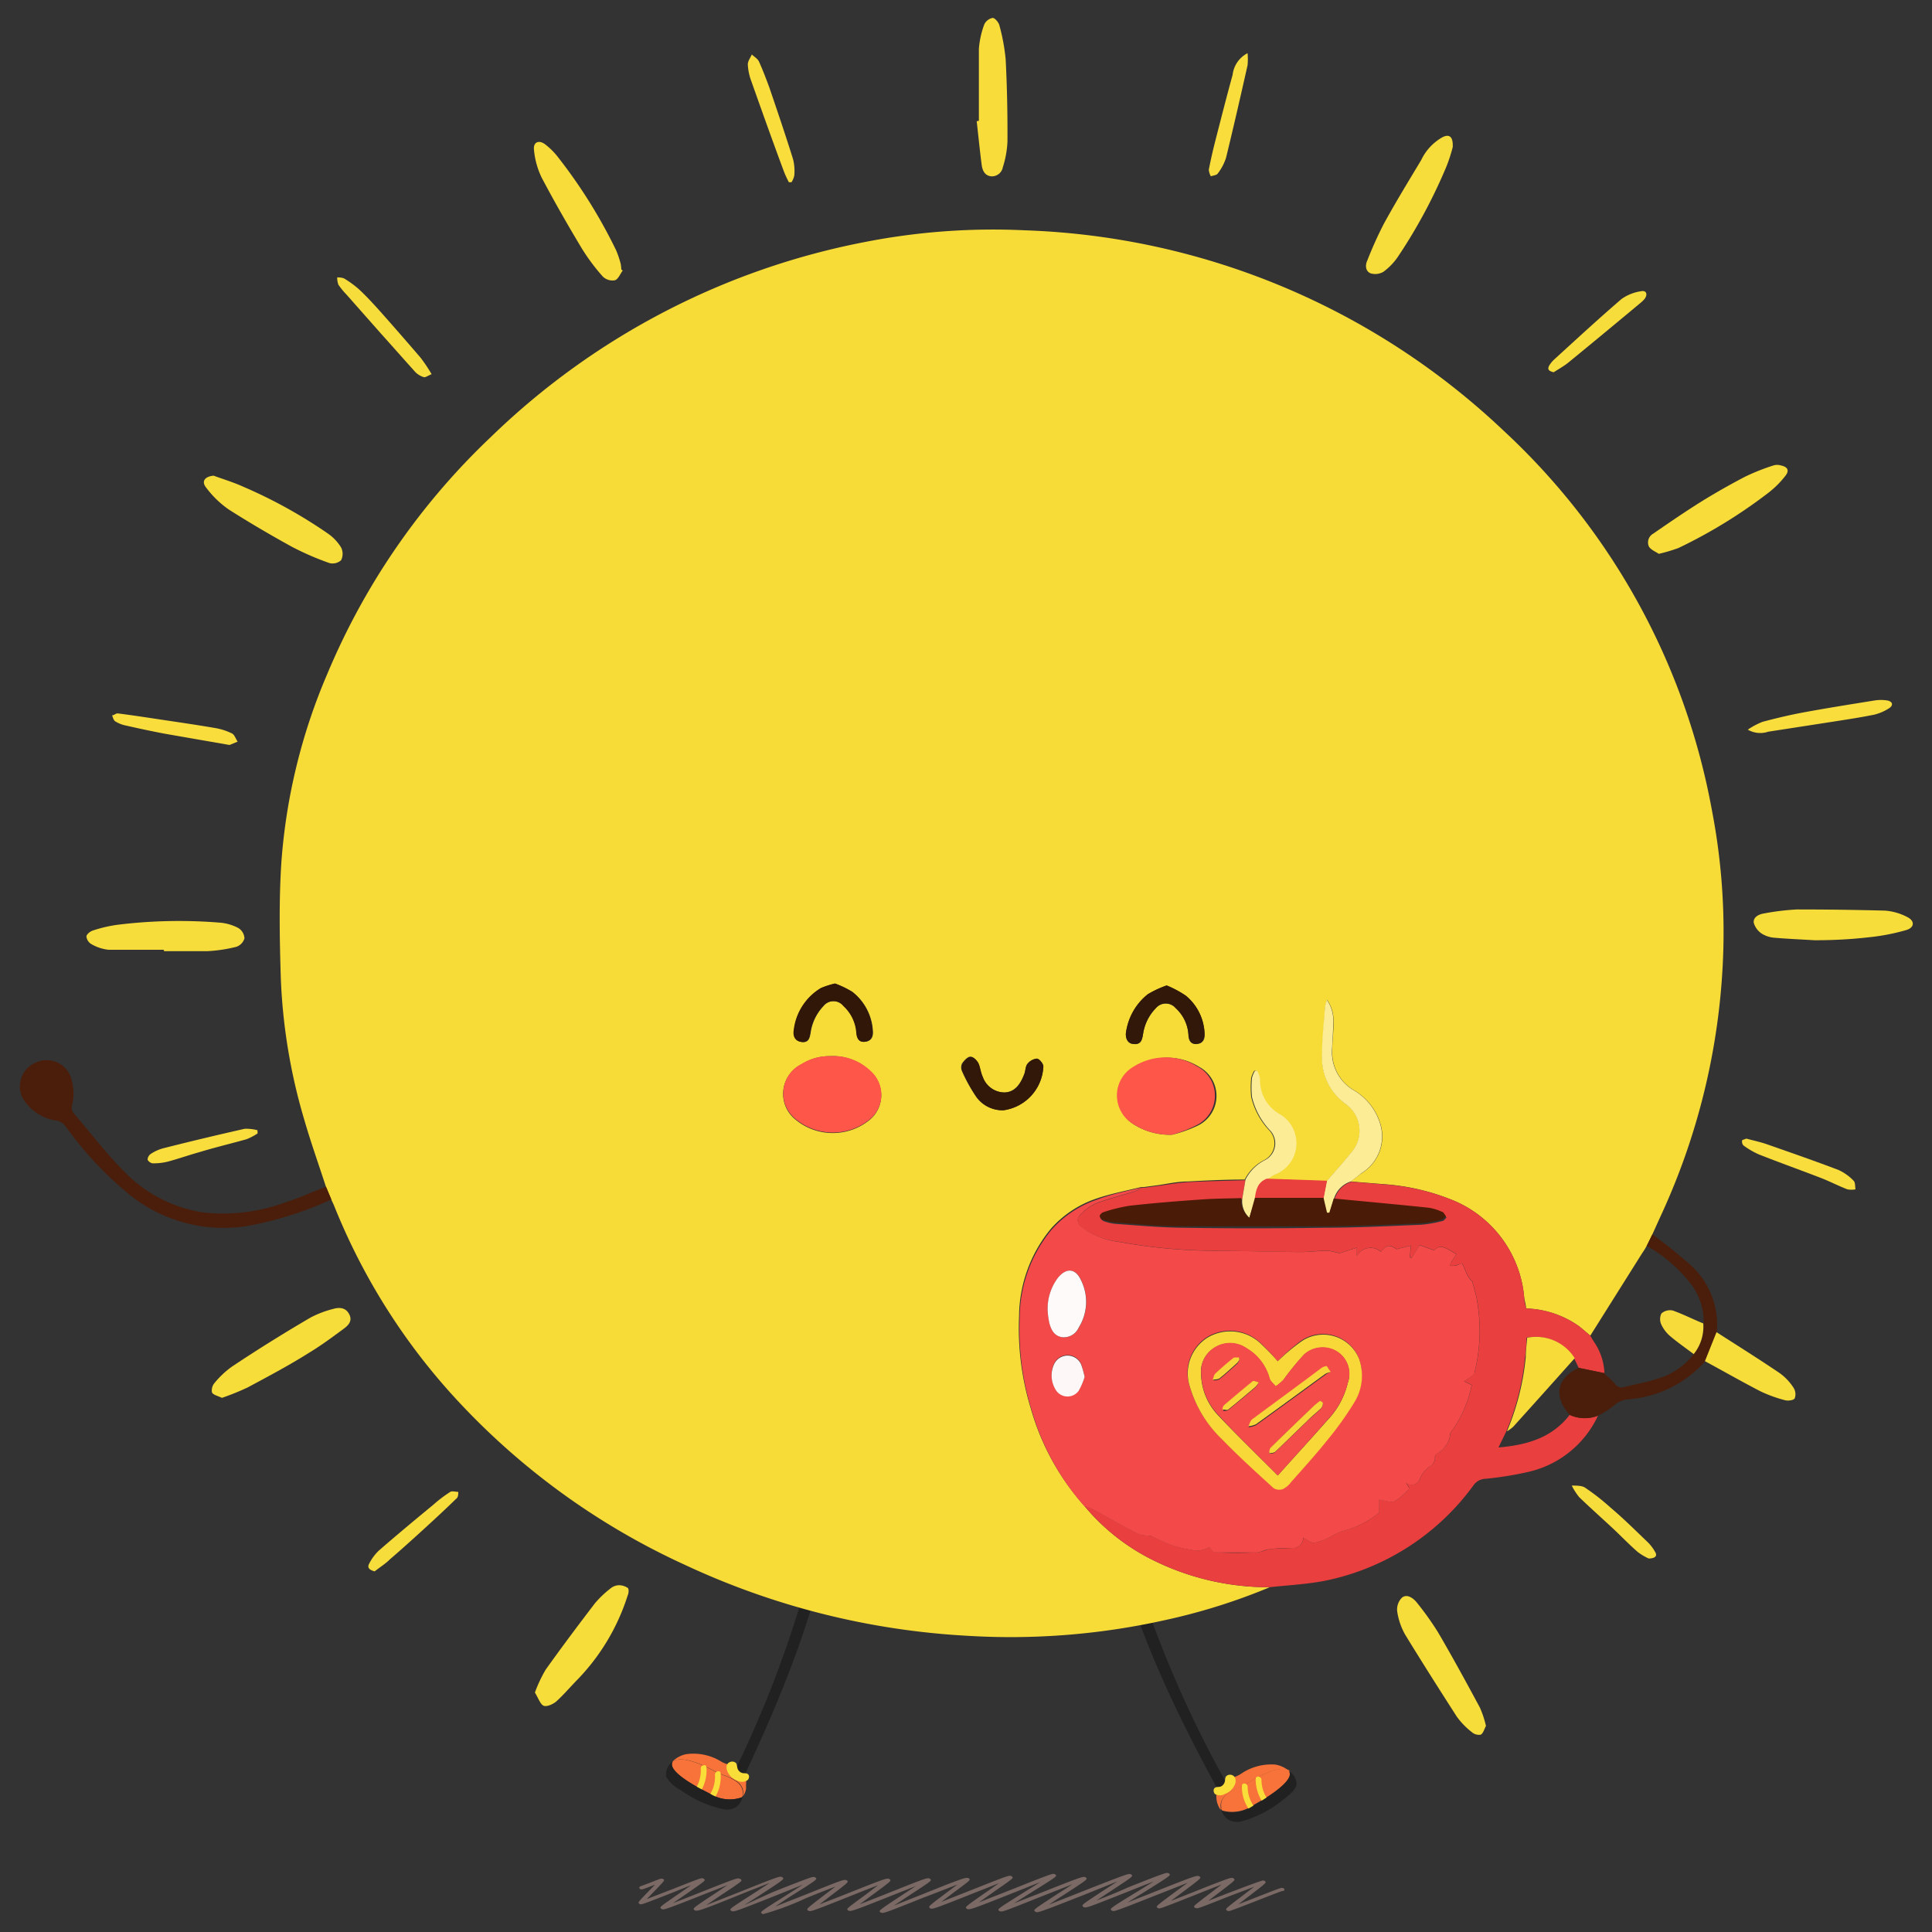
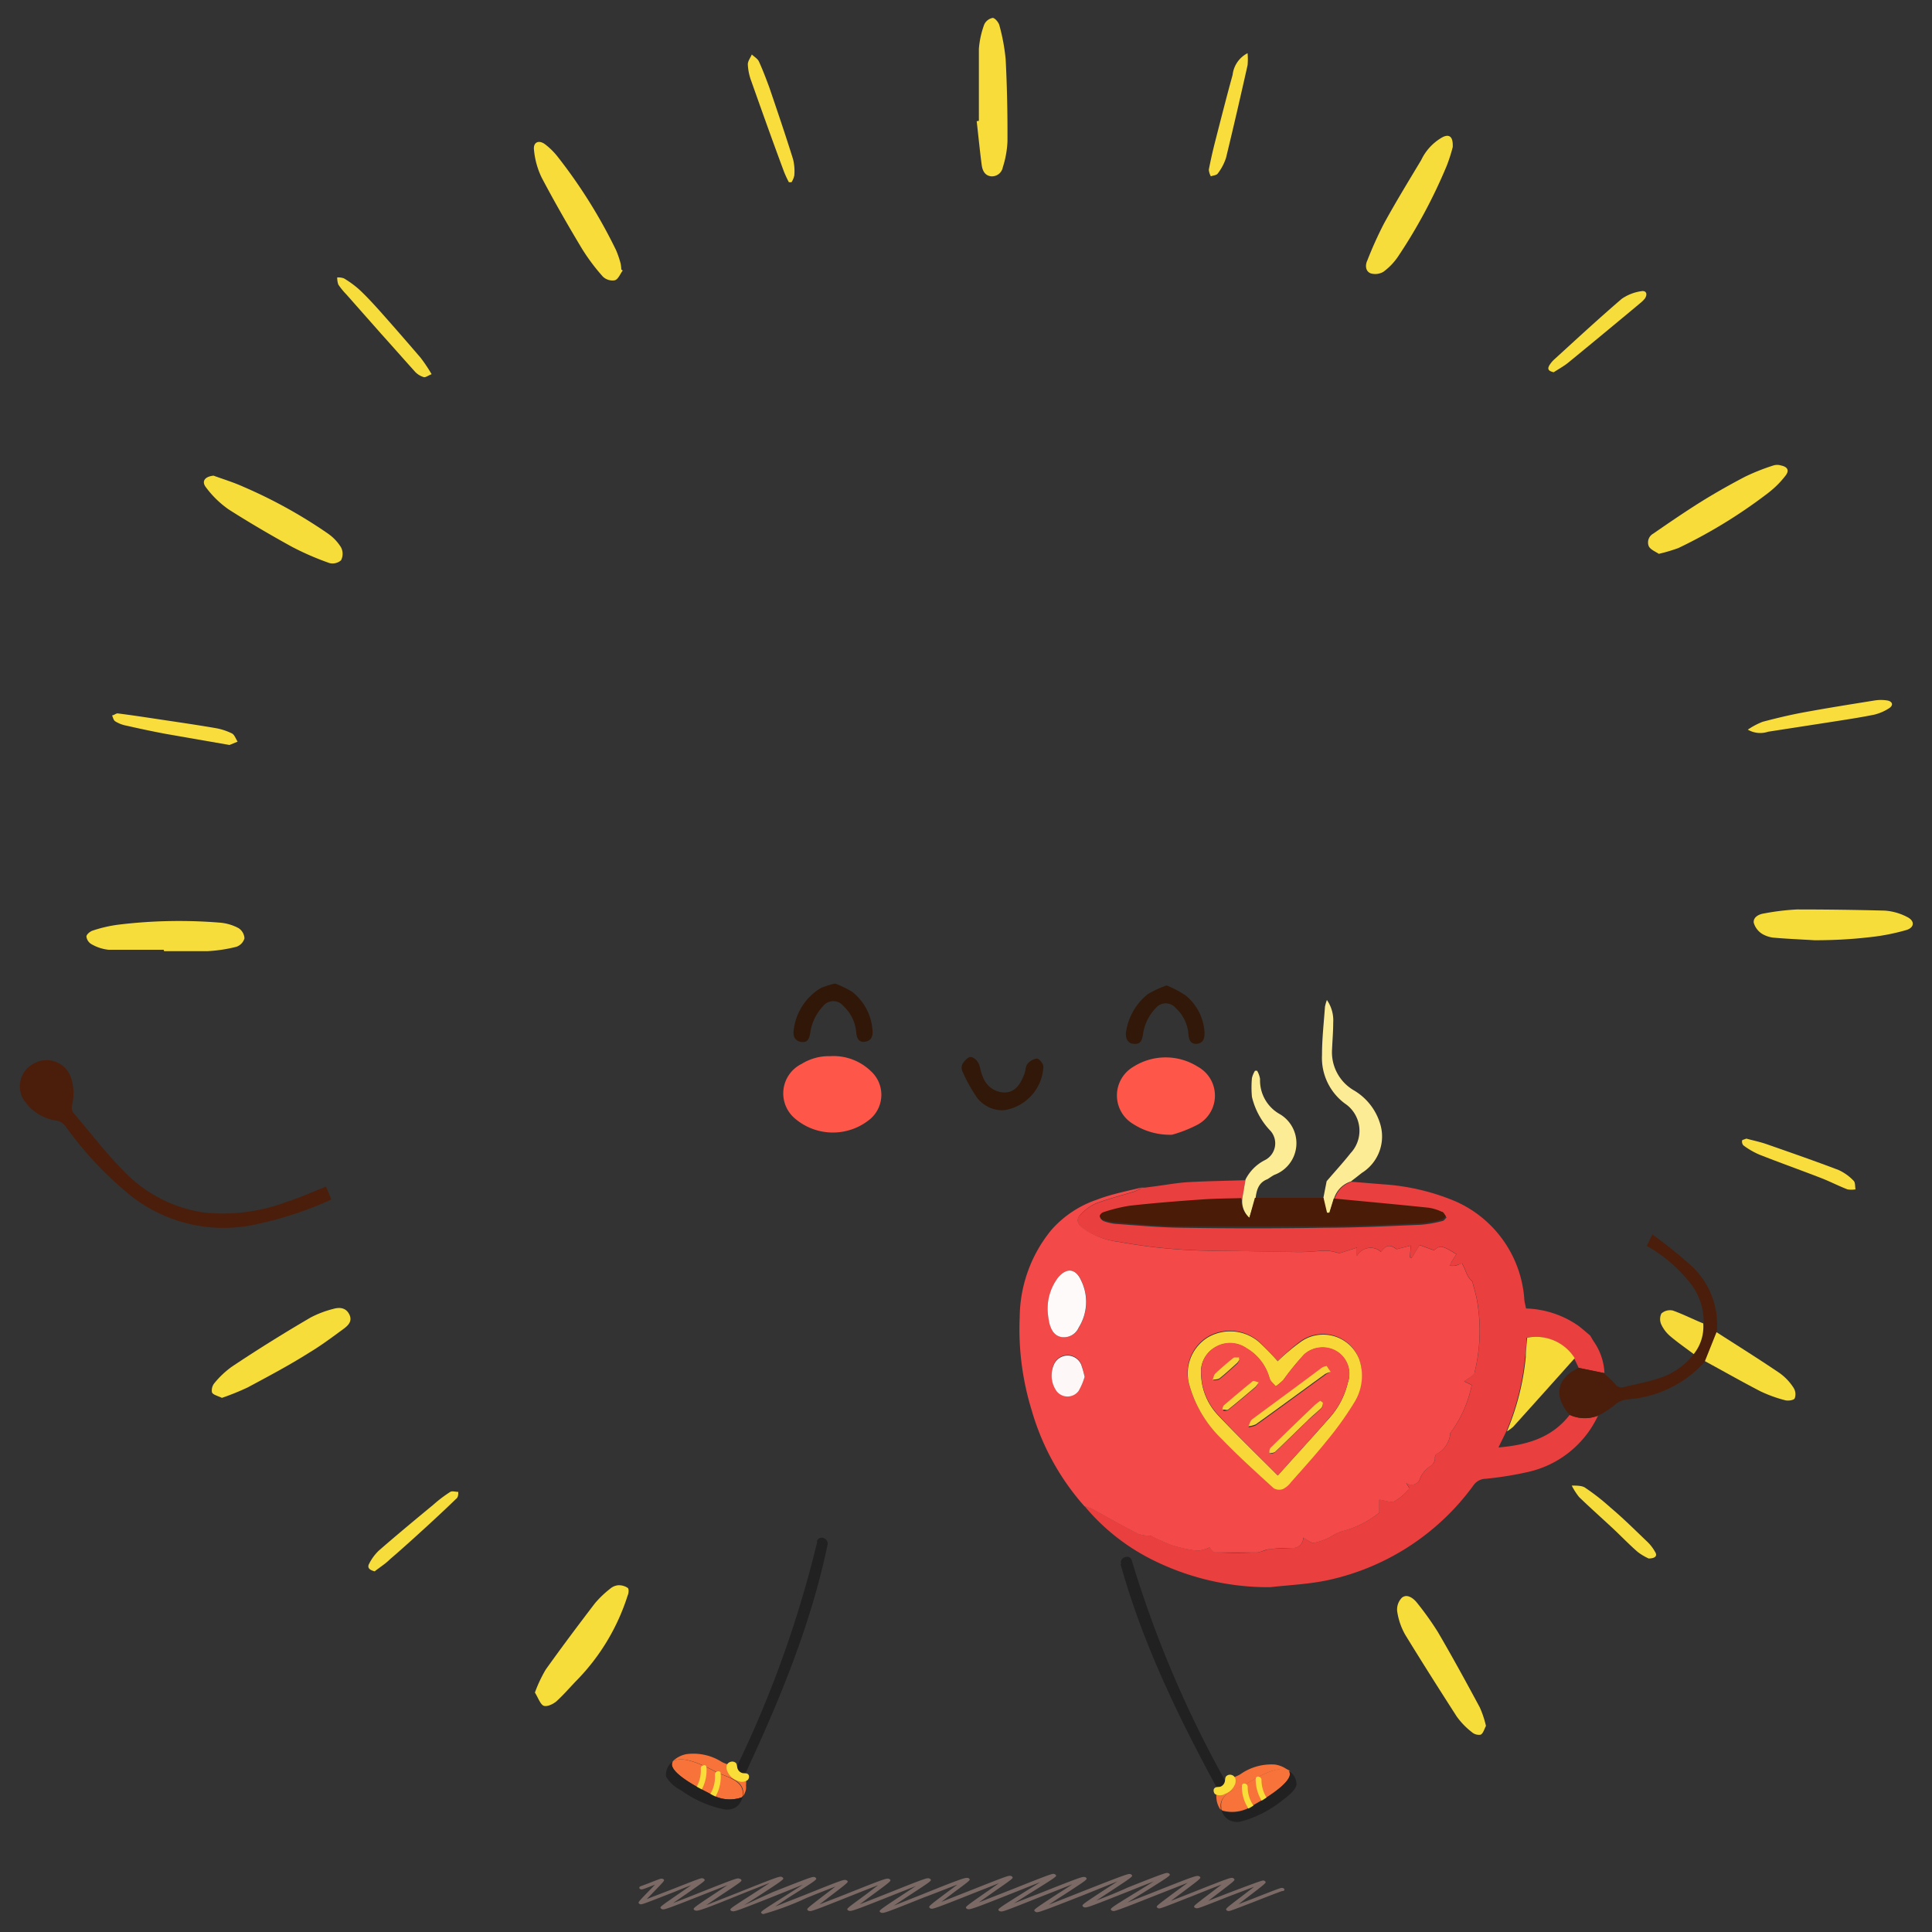
<svg xmlns="http://www.w3.org/2000/svg" id="レイヤー_1" data-name="レイヤー 1" viewBox="0 0 150 150">
  <rect x="0" y="0" width="150" height="150" fill="#333333" stroke="none" />
  <defs>
    <style>.cls-1{fill:#212121;}.cls-2{fill:#f77339;}.cls-3{fill:#f9dd38;}.cls-4{fill:#f7dc38;}.cls-5{fill:#e93f3e;}.cls-6{fill:#4a1e0b;}.cls-7{fill:#4a1e0a;}.cls-8{fill:#f7dd3b;}.cls-9{fill:#f7dd3a;}.cls-10{fill:#f7dc3a;}.cls-11{fill:#f8dd3d;}.cls-12{fill:#f7dd3c;}.cls-13{fill:#f34949;}.cls-14{fill:#fe5648;}.cls-15{fill:#fdec96;}.cls-16{fill:#fcec96;}.cls-17{fill:#311808;}.cls-18{fill:#311708;}.cls-19{fill:#e9403e;}.cls-20{fill:#4a1b06;}.cls-21{fill:#f7db39;}.cls-22{fill:#f6db3b;}.cls-23{fill:#f7d838;}.cls-24{fill:#fefaf9;}.cls-25{fill:#fdf8f7;}.cls-26{fill:#f34c49;}.cls-27{fill:#f8d539;}.cls-28{opacity:0.35;}.cls-29{fill:#ffcdbf;}</style>
  </defs>
  <path class="cls-1" d="M87,121.44c1.82,6.56,4.89,12.68,8.16,18.62.27.49,1,0,.71-.49a86.43,86.43,0,0,1-8-18.42c-.15-.53-1-.24-.82.29Z" />
  <path class="cls-1" d="M63.45,119.7a86.64,86.64,0,0,1-6.94,18.86c-.24.5.5.95.74.45,2.91-6.13,5.61-12.41,7-19.07.12-.55-.72-.79-.83-.24Z" />
  <path class="cls-2" d="M55.57,137.55a1.92,1.92,0,0,0,.25.12c.76.32,2,.62,1.87,1.63l0,.15a.18.18,0,0,0,.05-.07,1.36,1.36,0,0,0,.18-.47,1.57,1.57,0,0,0,0-.3,3,3,0,0,0,0-.6.66.66,0,0,0-.22-.12l-.18-.06c-.27-.09-.32-.34-.4-.49a.19.19,0,0,0-.09-.12c-.29-.18-.7-.26-1-.43a4.1,4.1,0,0,0-2.73-.6,2.07,2.07,0,0,0-1,.49l-.06.07C53.05,136.25,54.74,137.11,55.57,137.55Z" />
  <path class="cls-2" d="M54.89,139.14l.29.15a2.85,2.85,0,0,0,2.4.26.39.39,0,0,0,.08-.1l0-.15c.09-1-1.11-1.31-1.87-1.63a1.92,1.92,0,0,1-.25-.12c-.83-.44-2.52-1.3-3.31-.8C51.75,137.4,53.64,138.51,54.89,139.14Z" />
  <path class="cls-3" d="M56.45,137.47c-.09-.28-.06-.58.27-.68a.43.43,0,0,1,.42.09c.09.12.08.31.13.45a.56.56,0,0,0,.31.31c.15.06.32,0,.47.09s.13.34,0,.47a.75.75,0,0,1-.78.06A1.32,1.32,0,0,1,56.45,137.47Z" />
  <path class="cls-3" d="M55.51,137.8a2.62,2.62,0,0,1-.41,1.56c-.14.25.25.49.39.23a3.11,3.11,0,0,0,.46-1.9c0-.29-.48-.18-.44.11Z" />
  <path class="cls-3" d="M54.41,137.32a2.69,2.69,0,0,1-.41,1.56c-.14.26.24.49.38.24a3.19,3.19,0,0,0,.47-1.9c0-.29-.48-.18-.44.1Z" />
  <path class="cls-1" d="M57.66,139.45a.39.39,0,0,1-.08.1,2.85,2.85,0,0,1-2.4-.26l-.29-.15c-1.25-.63-3.14-1.74-2.63-2.39a1.22,1.22,0,0,0-.55,1.08l0,.1A2.79,2.79,0,0,0,52.88,139a8.73,8.73,0,0,0,3.26,1.46,1.34,1.34,0,0,0,1-.15A1.32,1.32,0,0,0,57.66,139.45Z" />
  <path class="cls-2" d="M96.79,138.49a1.36,1.36,0,0,1-.24.13c-.74.37-1.92.74-1.77,1.74a.83.83,0,0,0,0,.15l-.06-.06a2,2,0,0,1-.21-.46,1.59,1.59,0,0,1-.06-.3,2.49,2.49,0,0,1,0-.6.91.91,0,0,1,.22-.13l.17-.07c.27-.11.31-.36.37-.52a.21.21,0,0,1,.08-.12c.29-.2.69-.31,1-.49A4.17,4.17,0,0,1,99,137a2.18,2.18,0,0,1,1,.43l.07.07C99.22,137,97.6,138,96.79,138.49Z" />
  <path class="cls-2" d="M97.56,140l-.27.16a2.86,2.86,0,0,1-2.39.41.39.39,0,0,1-.08-.1.83.83,0,0,1,0-.15c-.15-1,1-1.37,1.77-1.74a1.36,1.36,0,0,0,.24-.13c.81-.49,2.43-1.45,3.26-1C100.59,138.11,98.78,139.33,97.56,140Z" />
  <path class="cls-3" d="M95.91,138.46c.07-.29,0-.58-.31-.66a.42.42,0,0,0-.41.12c-.09.12-.06.31-.11.45a.55.55,0,0,1-.29.33c-.15.07-.32,0-.47.11s-.1.35,0,.47a.75.75,0,0,0,.78,0A1.31,1.31,0,0,0,95.91,138.46Z" />
  <path class="cls-3" d="M96.42,138.65a3.07,3.07,0,0,0,.58,1.87c.15.25.52,0,.37-.26a2.55,2.55,0,0,1-.5-1.53c0-.28-.43-.37-.45-.08Z" />
  <path class="cls-3" d="M97.49,138.11a3.21,3.21,0,0,0,.58,1.87c.15.25.52,0,.37-.26a2.62,2.62,0,0,1-.5-1.53c0-.28-.43-.37-.45-.08Z" />
  <path class="cls-1" d="M94.82,140.51a.39.39,0,0,0,.08.1,2.86,2.86,0,0,0,2.39-.41l.27-.16c1.22-.71,3-1.93,2.49-2.55a1.21,1.21,0,0,1,.61,1,.38.38,0,0,1,0,.1c-.14.48-.69.87-1.06,1.16a8.83,8.83,0,0,1-3.17,1.65,1.36,1.36,0,0,1-1-.09A1.3,1.3,0,0,1,94.82,140.51Z" />
-   <path class="cls-4" d="M98.59,123.23a47.07,47.07,0,0,1-8.16,2.56A55.08,55.08,0,0,1,75.07,127a59.34,59.34,0,0,1-21.84-5.48A55.59,55.59,0,0,1,35.67,108.9a49,49,0,0,1-9.73-15.29c-.06-.15-.14-.3-.21-.46l-.42-1c-.57-1.75-1.19-3.49-1.7-5.26a44.54,44.54,0,0,1-1.81-11c-.09-3-.15-6,.05-9a45.38,45.38,0,0,1,3.6-14.66A54.05,54.05,0,0,1,38.13,33.91,57.25,57.25,0,0,1,67.2,18.78a51.72,51.72,0,0,1,12.35-.9,56.81,56.81,0,0,1,37.18,15.55A53.17,53.17,0,0,1,132.9,62.84a49.84,49.84,0,0,1,.9,10.83,52.65,52.65,0,0,1-4.74,20.47c-.26.56-.51,1.13-.77,1.69-.15.3-.29.6-.44.89s-.25.42-.38.62l-4,6.36c-.3-.25-.59-.51-.9-.75a7.49,7.49,0,0,0-4.09-1.36c0-.28-.1-.56-.14-.83A9,9,0,0,0,113,93.27a17.34,17.34,0,0,0-5.67-1.34l-2.46-.2c.3-.23.59-.46.89-.67a3.33,3.33,0,0,0,1.42-3.79,4.53,4.53,0,0,0-2.07-2.63,3.42,3.42,0,0,1-1.67-3.17c0-.7.11-1.39.09-2.08a2.75,2.75,0,0,0-.49-1.75,3.24,3.24,0,0,0-.15.53c-.09,1.25-.19,2.5-.23,3.75a4.41,4.41,0,0,0,1.78,3.76,2.54,2.54,0,0,1,.44,3.85c-.59.75-1.24,1.45-1.86,2.18l-4.67-.16c.17-.11.34-.23.52-.33a2.62,2.62,0,0,0,.45-4.71,3,3,0,0,1-1.55-2.74,1.83,1.83,0,0,0-.23-.64h-.16a2,2,0,0,0-.24.57,7.9,7.9,0,0,0,0,1.46,5.71,5.71,0,0,0,1.44,2.64,1.46,1.46,0,0,1-.47,2.29,3.41,3.41,0,0,0-1.47,1.49c-1.48,0-3,.07-4.42.15-.84,0-1.66.2-2.49.31l-.91.12-.22,0c-1.16.29-2.35.51-3.48.9a8.21,8.21,0,0,0-3.53,2.34,10.8,10.8,0,0,0-2.47,6.8,21.27,21.27,0,0,0,.92,7.18,19.19,19.19,0,0,0,4.11,7.49A16.32,16.32,0,0,0,89.27,121,20.14,20.14,0,0,0,98.59,123.23ZM91,88.1a10,10,0,0,0,2-.71,2.56,2.56,0,0,0,.12-4.55,4.68,4.68,0,0,0-5,0A2.58,2.58,0,0,0,88,87.28,5.24,5.24,0,0,0,91,88.1ZM64.45,82a4,4,0,0,0-2.22.64,2.55,2.55,0,0,0-.51,4.25,4.53,4.53,0,0,0,5.87,0,2.48,2.48,0,0,0,0-3.7A4.17,4.17,0,0,0,64.45,82ZM77.91,86.2A3.59,3.59,0,0,0,81,82.78c0-.22-.33-.58-.51-.59a1.1,1.1,0,0,0-.74.43c-.15.21-.13.54-.24.8-.28.71-.68,1.35-1.52,1.4a1.81,1.81,0,0,1-1.72-1.24c-.16-.33-.16-.74-.34-1.06s-.42-.5-.62-.48-.47.3-.62.53a.7.7,0,0,0,0,.6,12.64,12.64,0,0,0,1.11,2A2.5,2.5,0,0,0,77.91,86.2Zm12.67-9.69a7.73,7.73,0,0,0-1.47.7,4.6,4.6,0,0,0-1.67,2.85c-.12.58.14,1,.58,1,.6.07.66-.38.73-.79a3.63,3.63,0,0,1,1-2,1,1,0,0,1,1.52,0,3.06,3.06,0,0,1,1,2.06c0,.42.16.77.65.73s.65-.39.6-.85a4,4,0,0,0-1.45-2.89A8,8,0,0,0,90.58,76.51Zm-25.75-.15a6.72,6.72,0,0,0-1.07.35A4.4,4.4,0,0,0,61.65,80c-.07.46.09.84.62.9s.6-.32.67-.72a3.77,3.77,0,0,1,1-2.07,1,1,0,0,1,1.57,0,3.12,3.12,0,0,1,1,2.07c0,.43.19.76.68.7s.63-.43.58-.88A4.14,4.14,0,0,0,66.17,77,7.51,7.51,0,0,0,64.83,76.36Z" />
  <path class="cls-5" d="M98.59,123.23A20.14,20.14,0,0,1,89.27,121a16.32,16.32,0,0,1-5.06-4.06,4.13,4.13,0,0,1,.62.22c1.18.64,2.35,1.31,3.55,1.93a3.61,3.61,0,0,0,1,.15,14.44,14.44,0,0,0,1.6.72,10.28,10.28,0,0,0,2,.43,2.58,2.58,0,0,0,.93-.26c.08.07.25.38.44.39q1.62.08,3.24,0c.34,0,.67-.21,1-.25.6-.06,1.2-.06,1.8-.09a.79.79,0,0,0,.8-.81c.29.16.58.44.82.41a4.59,4.59,0,0,0,1.27-.45,4.67,4.67,0,0,1,.93-.45,7.57,7.57,0,0,0,2.89-1.45v-1c.46.06.89.25,1.18.12a4.45,4.45,0,0,0,1.07-.89s0-.1.07-.14l-.24-.4a.69.69,0,0,0,1.1-.39,2.1,2.1,0,0,1,.8-.92.77.77,0,0,0,.34-.55c0-.28,0-.37.3-.48a2,2,0,0,0,.89-1.53,9.27,9.27,0,0,0,1.66-3.72l-.58-.29c.46-.33.76-.49.81-.72a13.59,13.59,0,0,0,.16-5.68c-.09-.45-.23-.89-.34-1.34a2,2,0,0,1-.44-.61,8.33,8.33,0,0,0-.36-.81s-.36.14-.56.18a1.4,1.4,0,0,1-.4,0c0-.1.09-.21.15-.31l.37-.58c-1.1-.69-1.29-.71-1.73-.3l-1.13-.41-.61,1-.14-.05.07-.91-1.1.28c-.58-.41-.78-.31-1.22.2a1.21,1.21,0,0,0-1.86.32v-.64l-1.24.4a.46.46,0,0,1-.26,0,4.61,4.61,0,0,0-.79-.16c-.71,0-1.42.11-2.13.1-2.3,0-4.59-.08-6.88-.1a42.29,42.29,0,0,1-7.19-.69A6,6,0,0,1,84,95.32c-.38-.32-.45-.69-.12-1a3.69,3.69,0,0,1,1.21-.88c1-.37,2-.62,3-.93a3.37,3.37,0,0,0,.56-.3l.22,0,.91-.12c.83-.11,1.65-.26,2.49-.31,1.47-.08,2.94-.1,4.42-.15-.08.5-.17,1-.25,1.5-1,0-2,0-3,.1-1.89.13-3.78.28-5.67.49a12.76,12.76,0,0,0-2.07.51c-.12,0-.27.2-.27.3s.17.25.29.29a3.78,3.78,0,0,0,.87.2c1.71.12,3.41.28,5.12.3,3.72.06,7.45.06,11.17,0,2.48,0,5-.13,7.44-.23a9.46,9.46,0,0,0,1.66-.29c.12,0,.22-.18.33-.27-.1-.12-.19-.29-.32-.34a3.75,3.75,0,0,0-1-.31c-2.46-.26-4.93-.48-7.39-.72a2,2,0,0,1,1.33-1.41l2.46.2A17.34,17.34,0,0,1,113,93.27a9,9,0,0,1,5.34,7.49c0,.27.09.55.14.83a7.49,7.49,0,0,1,4.09,1.36c.31.24.6.5.9.75.09.16.18.32.28.47a4.63,4.63,0,0,1,.82,2.44l-2-.41-.36-.75a3.54,3.54,0,0,0-3.69-1.59c0,.5-.06,1-.11,1.5a19.82,19.82,0,0,1-1.46,5.77l-.61,1.25c2.25-.19,4.16-.76,5.53-2.53a2.8,2.8,0,0,0,2.2.06,7.89,7.89,0,0,1-5.38,4.36,26.26,26.26,0,0,1-3.33.54,1.18,1.18,0,0,0-.93.47,18.91,18.91,0,0,1-11.32,7.4C101.63,123,100.1,123.06,98.59,123.23Z" />
  <path class="cls-6" d="M25.31,92.13l.42,1a28.09,28.09,0,0,1-6.21,2A11.63,11.63,0,0,1,10,92.71a27.77,27.77,0,0,1-4.88-5.22A1.1,1.1,0,0,0,4.36,87a3.63,3.63,0,0,1-2.62-1.78,2,2,0,0,1,.93-2.67,2,2,0,0,1,2.8,1,3.82,3.82,0,0,1,.12,2.27.75.75,0,0,0,.09.56C7,87.91,8.19,89.5,9.59,90.9a10.73,10.73,0,0,0,6.25,3.24,14,14,0,0,0,6.37-.81C23.26,93,24.28,92.53,25.31,92.13Z" />
  <path class="cls-7" d="M124.07,109.91a2.8,2.8,0,0,1-2.2-.06c-1.3-1.46-1-2.86.7-3.65l2,.41h0l.08.13a6,6,0,0,1,.73.69.61.61,0,0,0,.72.26c.85-.22,1.72-.36,2.56-.64a5.53,5.53,0,0,0,2.84-1.91,3.4,3.4,0,0,0,.77-2.34,4.82,4.82,0,0,0-1.09-3.24,11.33,11.33,0,0,0-3.33-2.83c.15-.29.29-.59.44-.89a37.68,37.68,0,0,1,3,2.41,6.24,6.24,0,0,1,2,5.19l-.9,2.25a8.83,8.83,0,0,1-6,2.95,1.91,1.91,0,0,0-1.12.52A6.8,6.8,0,0,1,124.07,109.91Z" />
  <path class="cls-8" d="M12.71,73.74c-1.43,0-2.86,0-4.28,0a3.36,3.36,0,0,1-1.32-.43.79.79,0,0,1-.4-.6c0-.16.29-.4.49-.46a10.43,10.43,0,0,1,2-.46,39,39,0,0,1,7.94-.15,3.69,3.69,0,0,1,1.38.42,1,1,0,0,1,.46.8,1,1,0,0,1-.63.65,11.62,11.62,0,0,1-2.28.34c-1.11,0-2.22,0-3.33,0Z" />
  <path class="cls-8" d="M112.79,11.42a12.51,12.51,0,0,1-.47,1.46,40.94,40.94,0,0,1-3.75,7,4.81,4.81,0,0,1-1.16,1.22,1.24,1.24,0,0,1-1,.12c-.41-.17-.42-.65-.25-1a29.81,29.81,0,0,1,1.3-2.88c.91-1.66,1.9-3.28,2.88-4.91A4,4,0,0,1,112,10.65C112.52,10.39,112.83,10.6,112.79,11.42Z" />
  <path class="cls-9" d="M115.37,134c-.13.24-.21.58-.41.68a.83.83,0,0,1-.69-.2,5.82,5.82,0,0,1-1.17-1.21c-1.35-2.1-2.69-4.21-4-6.35a5.21,5.21,0,0,1-.62-1.8,1.3,1.3,0,0,1,.36-1.07c.38-.32.84,0,1.12.32a23.59,23.59,0,0,1,1.67,2.33c1.13,1.93,2.2,3.89,3.26,5.86A7.85,7.85,0,0,1,115.37,134Z" />
  <path class="cls-9" d="M17.23,108.53c-.33-.16-.68-.23-.77-.42a.88.88,0,0,1,.2-.74A7,7,0,0,1,18,106.11q3-2,6.12-3.82a7.83,7.83,0,0,1,1.73-.66c.5-.15,1-.12,1.27.42s-.11.88-.48,1.15c-.85.62-1.7,1.26-2.6,1.8-1.58,1-3.19,1.85-4.81,2.72A19.79,19.79,0,0,1,17.23,108.53Z" />
  <path class="cls-10" d="M128.79,43c-.25-.17-.62-.31-.77-.57a.78.78,0,0,1,.34-1c1.23-.85,2.47-1.7,3.75-2.5,1.1-.68,2.23-1.32,3.38-1.92a16.64,16.64,0,0,1,2.19-.87,1,1,0,0,1,.6,0c.52.11.66.39.34.8a7.38,7.38,0,0,1-1.31,1.31,39.34,39.34,0,0,1-7,4.3A13,13,0,0,1,128.79,43Z" />
  <path class="cls-9" d="M16.58,36.93c.77.28,1.56.52,2.31.86a37.84,37.84,0,0,1,6.59,3.65,3.61,3.61,0,0,1,1,1.06,1.1,1.1,0,0,1,0,1,1,1,0,0,1-.89.22,21.78,21.78,0,0,1-2.93-1.27c-1.67-.92-3.31-1.88-4.91-2.9A7.62,7.62,0,0,1,16,37.85C15.62,37.37,15.9,37,16.58,36.93Z" />
  <path class="cls-10" d="M48.35,21c-.2.27-.35.68-.61.76a1.08,1.08,0,0,1-.93-.28,15.49,15.49,0,0,1-1.65-2.21c-1.08-1.8-2.13-3.63-3.11-5.49a6.26,6.26,0,0,1-.59-2.13c-.08-.61.37-.82.87-.44a5.46,5.46,0,0,1,1,1,40.1,40.1,0,0,1,4.5,7.21,7.34,7.34,0,0,1,.36,1.06,3.44,3.44,0,0,1,.05.45Z" />
  <path class="cls-10" d="M76,9.38c0-1.86,0-3.73,0-5.59a7,7,0,0,1,.42-1.9.92.92,0,0,1,.65-.5c.17,0,.46.34.52.57a15.24,15.24,0,0,1,.49,2.65c.11,2.12.15,4.24.14,6.37a7.58,7.58,0,0,1-.36,2,.86.86,0,0,1-.9.71c-.5-.05-.68-.45-.74-.87-.15-1.14-.26-2.28-.39-3.41Z" />
  <path class="cls-9" d="M140.89,73c-1-.06-2-.1-3.07-.19a2.2,2.2,0,0,1-1-.3,1.51,1.51,0,0,1-.66-.87c-.05-.43.39-.66.8-.72a18.58,18.58,0,0,1,2.57-.31q3.4,0,6.81.09a4.41,4.41,0,0,1,1.76.51c.58.3.54.81-.1,1a16.57,16.57,0,0,1-3,.57C143.68,72.93,142.32,73,140.89,73Z" />
  <path class="cls-9" d="M41.53,131.41a10.75,10.75,0,0,1,.83-1.77c1.24-1.74,2.53-3.46,3.83-5.16a7.89,7.89,0,0,1,1.18-1.13,1.12,1.12,0,0,1,.61-.27,1.23,1.23,0,0,1,.75.2c.11.07.09.41,0,.6a16.59,16.59,0,0,1-4,6.63c-.51.53-1,1.1-1.53,1.58-.25.22-.75.45-1,.34S41.78,131.81,41.53,131.41Z" />
  <path class="cls-9" d="M132.37,105.68l.9-2.25c1.65,1.06,3.3,2.09,4.92,3.19a4.16,4.16,0,0,1,1.07,1.14.93.93,0,0,1,.08.81c-.08.15-.52.21-.76.14a10.51,10.51,0,0,1-1.9-.69C135.23,107.27,133.81,106.46,132.37,105.68Z" />
  <path class="cls-11" d="M135.7,56.65a5.69,5.69,0,0,1,1.15-.61c1.06-.28,2.14-.54,3.23-.74,1.8-.33,3.62-.62,5.43-.91a3.09,3.09,0,0,1,1.05,0c.39.09.45.37.12.59a3.74,3.74,0,0,1-1.18.51c-1.14.23-2.29.4-3.44.58l-4.78.74A1.92,1.92,0,0,1,135.7,56.65Z" />
  <path class="cls-12" d="M33.51,29.05c-.29.12-.48.27-.61.23a1.55,1.55,0,0,1-.66-.4c-.9-1-1.78-2-2.68-3l-2.65-3a5.89,5.89,0,0,1-.64-.78,1.64,1.64,0,0,1-.09-.56,1.4,1.4,0,0,1,.52.07,7.75,7.75,0,0,1,1.18.86c.58.54,1.11,1.12,1.64,1.71q1.59,1.79,3.14,3.6A12.29,12.29,0,0,1,33.51,29.05Z" />
  <path class="cls-11" d="M61.25,14.15a8.08,8.08,0,0,1-.37-.79C60,11,59.16,8.64,58.32,6.27A4.24,4.24,0,0,1,58.06,5c0-.26.2-.51.31-.77.19.18.46.33.56.56.3.66.56,1.35.8,2,.63,1.85,1.26,3.7,1.84,5.56a3.82,3.82,0,0,1,.1,1.27,1.5,1.5,0,0,1-.22.53Z" />
  <path class="cls-11" d="M17.82,57.84l-5-.87c-1-.19-2-.4-3-.63A2.48,2.48,0,0,1,8.94,56c-.13-.09-.17-.3-.24-.46.15,0,.31-.17.45-.15.88.11,1.75.24,2.62.37,1.64.25,3.28.48,4.91.76a4.73,4.73,0,0,1,1.32.42c.21.1.3.42.45.64Z" />
  <path class="cls-11" d="M96.86,4.13a4.74,4.74,0,0,1,0,.94c-.54,2.4-1.09,4.8-1.67,7.18a4,4,0,0,1-.65,1.23c-.09.13-.35.14-.53.21a1.36,1.36,0,0,1-.16-.51c.14-.72.3-1.43.48-2.14.45-1.75.89-3.49,1.37-5.23A2.16,2.16,0,0,1,96.86,4.13Z" />
  <path class="cls-11" d="M135.58,88.4c.55.15,1.09.26,1.6.44,1.86.65,3.73,1.3,5.57,2a3.78,3.78,0,0,1,1.17.84c.13.13.1.43.14.66a1.69,1.69,0,0,1-.63,0c-.7-.27-1.37-.62-2.07-.89-1.6-.62-3.21-1.19-4.8-1.82a6.27,6.27,0,0,1-1.2-.7.44.44,0,0,1-.1-.39C135.28,88.49,135.47,88.46,135.58,88.4Z" />
  <path class="cls-12" d="M120.63,28.9c-.42-.09-.51-.25-.33-.55a2.22,2.22,0,0,1,.4-.47c1.72-1.57,3.43-3.15,5.2-4.67a3.52,3.52,0,0,1,1.52-.6c.4-.08.52.23.28.58a2.39,2.39,0,0,1-.36.35q-2.79,2.33-5.6,4.63C121.4,28.44,121,28.66,120.63,28.9Z" />
  <path class="cls-12" d="M29.09,122c-.43-.11-.6-.3-.42-.61a3.73,3.73,0,0,1,.74-1c1.39-1.21,2.81-2.39,4.23-3.56a10.26,10.26,0,0,1,1.32-1c.15-.09.41,0,.62,0,0,.19,0,.43-.18.55-.79.77-1.6,1.52-2.42,2.27s-1.78,1.62-2.69,2.4C29.92,121.42,29.49,121.68,29.09,122Z" />
-   <path class="cls-11" d="M20,88a4.72,4.72,0,0,1-.86.45c-1.21.34-2.44.63-3.65,1-.83.23-1.64.52-2.47.74a4.54,4.54,0,0,1-1.16.13c-.14,0-.39-.18-.4-.3a.57.57,0,0,1,.26-.44,3.32,3.32,0,0,1,.92-.42q3.16-.8,6.35-1.52a3.39,3.39,0,0,1,1,.11Z" />
  <path class="cls-12" d="M128,121a4.38,4.38,0,0,1-.84-.5c-.67-.58-1.28-1.22-1.92-1.82-.88-.82-1.78-1.62-2.64-2.45a5,5,0,0,1-.57-.89c.34,0,.76,0,1,.14a17,17,0,0,1,2,1.56c1,.84,1.88,1.72,2.8,2.6a3.31,3.31,0,0,1,.66.83C128.71,120.8,128.51,121,128,121Z" />
  <path class="cls-13" d="M88.66,92.19a3.37,3.37,0,0,1-.56.3c-1,.31-2,.56-3,.93a3.69,3.69,0,0,0-1.21.88c-.33.33-.26.7.12,1a6,6,0,0,0,2.85,1.12,42.29,42.29,0,0,0,7.19.69c2.29,0,4.58.08,6.88.1.71,0,1.42-.09,2.13-.1a4.61,4.61,0,0,1,.79.16.46.46,0,0,0,.26,0l1.24-.4v.64a1.21,1.21,0,0,1,1.86-.32c.44-.51.64-.61,1.22-.2l1.1-.28-.07.91.14.05.61-1,1.13.41c.44-.41.63-.39,1.73.3l-.37.58c-.06.1-.1.21-.15.31a1.4,1.4,0,0,0,.4,0c.2,0,.54-.22.56-.18a8.33,8.33,0,0,1,.36.81,2,2,0,0,0,.44.61c.11.45.25.89.34,1.34a13.59,13.59,0,0,1-.16,5.68c0,.23-.35.39-.81.72l.58.29a9.27,9.27,0,0,1-1.66,3.72,2,2,0,0,1-.89,1.53c-.25.11-.32.2-.3.48a.77.77,0,0,1-.34.55,2.1,2.1,0,0,0-.8.92.69.69,0,0,1-1.1.39l.24.4s0,.11-.07.14a4.45,4.45,0,0,1-1.07.89c-.29.13-.72-.06-1.18-.12v1a7.57,7.57,0,0,1-2.89,1.45,4.67,4.67,0,0,0-.93.45,4.59,4.59,0,0,1-1.27.45c-.24,0-.53-.25-.82-.41a.79.79,0,0,1-.8.81c-.6,0-1.2,0-1.8.09-.34,0-.67.24-1,.25q-1.62,0-3.24,0c-.19,0-.36-.32-.44-.39a2.58,2.58,0,0,1-.93.26,10.28,10.28,0,0,1-2-.43,14.44,14.44,0,0,1-1.6-.72,3.61,3.61,0,0,1-1-.15c-1.2-.62-2.37-1.29-3.55-1.93a4.13,4.13,0,0,0-.62-.22,19.19,19.19,0,0,1-4.11-7.49,21.27,21.27,0,0,1-.92-7.18,10.8,10.8,0,0,1,2.47-6.8,8.21,8.21,0,0,1,3.53-2.34C86.31,92.7,87.5,92.48,88.66,92.19Zm10.54,13.5a19,19,0,0,0-1.4-1.48,3.43,3.43,0,0,0-4.08-.4,3.29,3.29,0,0,0-1.36,3.8,9.27,9.27,0,0,0,2.5,4.09c1.29,1.31,2.66,2.55,4,3.79a.84.84,0,0,0,.73.07,1.8,1.8,0,0,0,.63-.54c1-1.07,1.91-2.13,2.8-3.24a25.44,25.44,0,0,0,2.14-3,3.91,3.91,0,0,0,.34-3.32,3,3,0,0,0-4.53-1.33A15.51,15.51,0,0,0,99.2,105.69Zm-17.86-3.91a6.71,6.71,0,0,0,.14.94c.13.53.37,1,1,1.1a1.26,1.26,0,0,0,1.28-.75,3.75,3.75,0,0,0,.18-3.67c-.42-.92-1.12-1-1.78-.21A4,4,0,0,0,81.34,101.78Zm2.87,5.12a7.25,7.25,0,0,0-.27-1,1.15,1.15,0,0,0-2.11,0,2.08,2.08,0,0,0,.12,1.94,1.07,1.07,0,0,0,1.8.1A5.08,5.08,0,0,0,84.21,106.9Z" />
  <path class="cls-14" d="M91,88.1a5.24,5.24,0,0,1-3-.82A2.58,2.58,0,0,1,88,82.82a4.68,4.68,0,0,1,5,0,2.56,2.56,0,0,1-.12,4.55A10,10,0,0,1,91,88.1Z" />
  <path class="cls-14" d="M64.45,82a4.17,4.17,0,0,1,3.15,1.15,2.48,2.48,0,0,1,0,3.7,4.53,4.53,0,0,1-5.87,0,2.55,2.55,0,0,1,.51-4.25A4,4,0,0,1,64.45,82Z" />
  <path class="cls-15" d="M104.88,91.73a2,2,0,0,0-1.33,1.41l-.34,1.1H103l-.27-1.15.27-1.38c.62-.73,1.27-1.43,1.86-2.18a2.54,2.54,0,0,0-.44-3.85,4.41,4.41,0,0,1-1.78-3.76c0-1.25.14-2.5.23-3.75a3.24,3.24,0,0,1,.15-.53,2.75,2.75,0,0,1,.49,1.75c0,.69-.06,1.38-.09,2.08a3.42,3.42,0,0,0,1.67,3.17,4.53,4.53,0,0,1,2.07,2.63,3.33,3.33,0,0,1-1.42,3.79C105.47,91.27,105.18,91.5,104.88,91.73Z" />
  <path class="cls-16" d="M96.45,93.08c.08-.5.17-1,.25-1.5a3.41,3.41,0,0,1,1.47-1.49,1.46,1.46,0,0,0,.47-2.29,5.71,5.71,0,0,1-1.44-2.64,7.9,7.9,0,0,1,0-1.46,2,2,0,0,1,.24-.57h.16a1.83,1.83,0,0,1,.23.64,3,3,0,0,0,1.55,2.74,2.62,2.62,0,0,1-.45,4.71c-.18.1-.35.22-.52.33-.7.26-.85.85-.93,1.49L97,94.55A1.74,1.74,0,0,1,96.45,93.08Z" />
  <path class="cls-17" d="M77.91,86.2a2.5,2.5,0,0,1-2.07-1,12.64,12.64,0,0,1-1.11-2,.7.7,0,0,1,0-.6c.15-.23.39-.52.62-.53s.5.25.62.48.18.73.34,1.06A1.81,1.81,0,0,0,78,84.82c.84,0,1.24-.69,1.52-1.4.11-.26.09-.59.24-.8a1.1,1.1,0,0,1,.74-.43c.18,0,.48.37.51.59A3.59,3.59,0,0,1,77.91,86.2Z" />
  <path class="cls-17" d="M90.58,76.51a8,8,0,0,1,1.49.79,4,4,0,0,1,1.45,2.89c0,.46-.12.81-.6.85s-.61-.31-.65-.73a3.06,3.06,0,0,0-1-2.06,1,1,0,0,0-1.52,0,3.63,3.63,0,0,0-1,2c-.07.41-.13.86-.73.79-.44,0-.7-.46-.58-1a4.6,4.6,0,0,1,1.67-2.85A7.73,7.73,0,0,1,90.58,76.51Z" />
  <path class="cls-18" d="M64.83,76.36a7.51,7.51,0,0,1,1.34.65A4.14,4.14,0,0,1,67.74,80c.05.45-.1.81-.58.88s-.64-.27-.68-.7a3.12,3.12,0,0,0-1-2.07,1,1,0,0,0-1.57,0,3.77,3.77,0,0,0-1,2.07c-.07.4-.16.78-.67.72s-.69-.44-.62-.9a4.4,4.4,0,0,1,2.11-3.29A6.72,6.72,0,0,1,64.83,76.36Z" />
-   <path class="cls-19" d="M97.43,93c.08-.64.23-1.23.93-1.49l4.67.16-.27,1.38Z" />
  <path class="cls-13" d="M89.79,92l-.91.12Z" />
  <path class="cls-20" d="M97.43,93l5.33,0,.27,1.15h.18l.34-1.1c2.46.24,4.93.46,7.39.72a3.75,3.75,0,0,1,1,.31c.13,0,.22.22.32.34-.11.09-.21.24-.33.27a9.46,9.46,0,0,1-1.66.29c-2.48.1-5,.21-7.44.23-3.72,0-7.45,0-11.17,0-1.71,0-3.41-.18-5.12-.3a3.78,3.78,0,0,1-.87-.2c-.12,0-.29-.19-.29-.29s.15-.26.27-.3a12.76,12.76,0,0,1,2.07-.51c1.89-.21,3.78-.36,5.67-.49,1-.07,2-.07,3-.1A1.74,1.74,0,0,0,97,94.55Z" />
  <path class="cls-21" d="M117,111.13a19.82,19.82,0,0,0,1.46-5.77c0-.5.07-1,.11-1.5a3.54,3.54,0,0,1,3.69,1.59q-2.38,2.67-4.78,5.33A3.48,3.48,0,0,1,117,111.13Z" />
  <path class="cls-22" d="M131.5,105.13c-.6-.45-1.22-.88-1.79-1.36a2.68,2.68,0,0,1-.72-.92,1,1,0,0,1,0-.87,1,1,0,0,1,.89-.23c.81.29,1.57.68,2.36,1A3.4,3.4,0,0,1,131.5,105.13Z" />
  <path class="cls-5" d="M124.57,106.6l.08.13Z" />
  <path class="cls-23" d="M99.2,105.69a15.51,15.51,0,0,1,1.79-1.51,3,3,0,0,1,4.53,1.33,3.91,3.91,0,0,1-.34,3.32,25.44,25.44,0,0,1-2.14,3c-.89,1.11-1.85,2.17-2.8,3.24a1.8,1.8,0,0,1-.63.54.84.84,0,0,1-.73-.07c-1.36-1.24-2.73-2.48-4-3.79a9.27,9.27,0,0,1-2.5-4.09,3.29,3.29,0,0,1,1.36-3.8,3.43,3.43,0,0,1,4.08.4A19,19,0,0,1,99.2,105.69Zm0,8.87c1.37-1.53,2.65-2.92,3.9-4.34a6.26,6.26,0,0,0,1.54-2.85,2.05,2.05,0,0,0-1.14-2.58,2.16,2.16,0,0,0-2.24.37,20.79,20.79,0,0,0-1.63,2,4.65,4.65,0,0,1-.59.49c-.16-.2-.4-.38-.47-.6a3.87,3.87,0,0,0-1.8-2.36,2.24,2.24,0,0,0-2.41-.09,2.19,2.19,0,0,0-1.11,2.13,4.8,4.8,0,0,0,1.33,3.16C96.08,111.48,97.66,113,99.21,114.56Z" />
  <path class="cls-24" d="M81.34,101.78a4,4,0,0,1,.81-2.59c.66-.79,1.36-.71,1.78.21a3.75,3.75,0,0,1-.18,3.67,1.26,1.26,0,0,1-1.28.75c-.62-.09-.86-.57-1-1.1A6.71,6.71,0,0,1,81.34,101.78Z" />
  <path class="cls-25" d="M84.21,106.9a5.08,5.08,0,0,1-.46,1.08,1.07,1.07,0,0,1-1.8-.1,2.08,2.08,0,0,1-.12-1.94,1.15,1.15,0,0,1,2.11,0A7.25,7.25,0,0,1,84.21,106.9Z" />
  <path class="cls-26" d="M99.21,114.56c-1.55-1.56-3.13-3.08-4.62-4.7a4.8,4.8,0,0,1-1.33-3.16,2.19,2.19,0,0,1,1.11-2.13,2.24,2.24,0,0,1,2.41.09,3.87,3.87,0,0,1,1.8,2.36c.07.22.31.4.47.6a4.65,4.65,0,0,0,.59-.49,20.79,20.79,0,0,1,1.63-2,2.16,2.16,0,0,1,2.24-.37,2.05,2.05,0,0,1,1.14,2.58,6.26,6.26,0,0,1-1.54,2.85C101.86,111.64,100.58,113,99.21,114.56Zm4.11-8-.17-.2c-.05-.08-.1-.22-.14-.22a.91.91,0,0,0-.4.14c-1.81,1.32-3.61,2.63-5.4,4-.14.11-.19.35-.28.53a1.7,1.7,0,0,0,.58-.15c1.8-1.29,3.58-2.6,5.37-3.9A1.54,1.54,0,0,1,103.32,106.52Zm-.81,2.23c-.17.13-.34.23-.47.35-1.13,1.08-2.25,2.16-3.37,3.26-.1.1-.08.31-.12.46.15,0,.36,0,.46-.13.84-.79,1.65-1.6,2.48-2.39.35-.34.74-.64,1.09-1a.62.62,0,0,0,.13-.38S102.59,108.82,102.51,108.75Zm-4.78-1.42c-.2,0-.39-.15-.46-.1-.76.61-1.5,1.24-2.24,1.87-.07.06,0,.23-.06.34s.31.06.38,0c.72-.57,1.42-1.17,2.12-1.76A2.39,2.39,0,0,0,97.73,107.33Zm-1.5-1.78,0-.17c-.15,0-.34,0-.44.05-.48.38-1,.79-1.4,1.21-.12.11-.14.32-.21.49.18,0,.41,0,.55-.13.47-.37.9-.78,1.35-1.18A1.27,1.27,0,0,0,96.23,105.55Z" />
  <path class="cls-27" d="M103.32,106.52a1.54,1.54,0,0,0-.44.16c-1.79,1.3-3.57,2.61-5.37,3.9a1.7,1.7,0,0,1-.58.15c.09-.18.14-.42.28-.53,1.79-1.33,3.59-2.64,5.4-4a.91.91,0,0,1,.4-.14s.09.14.14.22Z" />
  <path class="cls-27" d="M102.51,108.75c.08.07.21.14.2.19a.62.62,0,0,1-.13.38c-.35.34-.74.64-1.09,1-.83.79-1.64,1.6-2.48,2.39-.1.1-.31.09-.46.13,0-.15,0-.36.12-.46,1.12-1.1,2.24-2.18,3.37-3.26C102.17,109,102.34,108.88,102.51,108.75Z" />
  <path class="cls-27" d="M97.73,107.33a2.39,2.39,0,0,1-.26.35c-.7.59-1.4,1.19-2.12,1.76-.07.06-.25,0-.38,0s0-.28.06-.34c.74-.63,1.48-1.26,2.24-1.87C97.34,107.18,97.53,107.28,97.73,107.33Z" />
  <path class="cls-27" d="M96.23,105.55a1.27,1.27,0,0,1-.18.27c-.45.4-.88.81-1.35,1.18-.14.11-.37.09-.55.13.07-.17.09-.38.21-.49.45-.42.92-.83,1.4-1.21.1-.08.29,0,.44-.05Z" />
  <g class="cls-28">
    <path class="cls-29" d="M59.26,148.61h0a.26.26,0,0,1-.13-.06c-.11-.12-.11-.12,1.88-1.38l1.32-.84-2,.8c-3.12,1.24-3.3,1.29-3.46,1.26a.2.2,0,0,1-.13-.06c-.11-.12-.11-.12,1.76-1.32l1.26-.82c-.61.23-1.43.56-2.16.85-3,1.22-3.39,1.33-3.57,1.3a.26.26,0,0,1-.14-.06c-.1-.12-.11-.13,1.77-1.37l.82-.55-1.71.67c-3,1.19-3.17,1.23-3.33,1.21a.27.27,0,0,1-.13-.07c-.1-.11-.1-.11,1.54-1.24l.81-.56c-.38.14-.82.32-1.21.48-2.54,1-2.58,1-2.71,1a.26.26,0,0,1-.13-.06c-.08-.1-.08-.1.9-1.11l.35-.36-.2.08c-.78.3-.78.3-.88.29a.2.2,0,0,1-.12-.06c-.06-.07,0-.15.07-.18l0,0,.67-.25c.89-.35.89-.35,1-.34a.26.26,0,0,1,.13.06c.07.09.07.09-.73.92l-.58.6,2-.77c2.18-.86,2.2-.86,2.33-.84a.27.27,0,0,1,.13.07c.1.11.1.11-1.56,1.26l-.86.59c.65-.24,1.55-.6,2.28-.89,2.7-1.07,2.73-1.06,2.86-1a.2.2,0,0,1,.13.06c.11.12.11.12-1.61,1.26l-1.08.73,2.54-1c2.95-1.18,3.11-1.22,3.27-1.2a.27.27,0,0,1,.13.07c.11.12.11.13-2,1.5l-1,.63L60,146.9c2.91-1.15,3.06-1.19,3.21-1.17a.21.21,0,0,1,.13.07c.11.12.11.13-2.15,1.55l-1,.67,2.27-.89c2.89-1.16,3-1.19,3.19-1.17a.26.26,0,0,1,.13.06c.1.11.1.11-1.3,1.18l-.86.66,2-.78c3-1.2,3.19-1.25,3.35-1.22a.26.26,0,0,1,.13.06c.1.12.1.12-1.6,1.37l-.75.56,2.36-.93c2.69-1.08,2.83-1.11,3-1.09a.27.27,0,0,1,.13.07c.1.12.1.12-1.69,1.29l-1.15.76,2.17-.86c3-1.21,3.37-1.32,3.55-1.29a.18.18,0,0,1,.13.06c.1.11.1.11-1.24,1.1l-.92.7,2.18-.86c2.88-1.14,3-1.18,3.19-1.16a.21.21,0,0,1,.13.07c.1.11.1.11-1.53,1.24L76,147.7l2.7-1.06c2.85-1.14,3-1.17,3.13-1.15a.23.23,0,0,1,.13.07c.11.12.12.12-2.07,1.48l-1.16.73,2-.78c3-1.19,3.29-1.29,3.47-1.26a.18.18,0,0,1,.13.06c.11.12.11.13-1.8,1.37-.37.23-.77.5-1.1.72l2.71-1.07c3.28-1.29,3.44-1.33,3.59-1.31a.2.2,0,0,1,.13.06c.11.12.11.13-1.66,1.29l-1.07.7c.67-.25,1.64-.64,2.42-1,2.81-1.12,3-1.16,3.11-1.13a.2.2,0,0,1,.13.06c.11.12.12.13-2,1.45l-1.26.78,1.88-.74c3.09-1.23,3.44-1.35,3.62-1.32a.26.26,0,0,1,.13.06c.1.11.1.12-1.51,1.32l-.74.55c.49-.18,1.13-.44,1.69-.66,2.77-1.1,2.93-1.14,3.08-1.12a.21.21,0,0,1,.13.07c.1.11.1.11-1.45,1.29l-.55.42,1.49-.58C97.93,146,98,146,98.1,146a.23.23,0,0,1,.13.07c.1.1.1.11-1.42,1.27l-.65.5,1.09-.42c2.19-.86,2.2-.86,2.33-.84a.2.2,0,0,1,.12.07c.06.06,0,.14-.07.17l-.08,0c-.2.06-1.29.48-2.09.8-2,.77-2,.77-2.11.75a.2.2,0,0,1-.12-.06c-.1-.11-.1-.11,1.28-1.16l.86-.66-2,.76c-2.35.93-2.37.93-2.5.9a.2.2,0,0,1-.13-.06c-.09-.1-.09-.1,1.18-1.07l.92-.7c-.6.22-1.47.57-2.17.85-2.53,1-2.56,1-2.7,1a.27.27,0,0,1-.13-.07c-.09-.1-.09-.1,1.37-1.19l1-.73-2.7,1.06c-2.82,1.12-3,1.16-3.1,1.13a.26.26,0,0,1-.13-.06c-.11-.13-.12-.14,2.14-1.52l1.15-.71c-.56.21-1.26.49-1.88.74-3,1.19-3.3,1.3-3.48,1.27a.19.19,0,0,1-.13-.07c-.11-.12-.12-.12,1.76-1.35l.92-.6-2.48,1c-3.45,1.36-3.65,1.41-3.81,1.39a.27.27,0,0,1-.13-.07c-.11-.12-.11-.12,1.83-1.39.36-.22.75-.48,1.08-.7l-2.39.94c-2.88,1.15-3,1.19-3.18,1.16a.2.2,0,0,1-.13-.06c-.11-.12-.11-.13,2-1.45l1.2-.75c-.56.21-1.27.5-1.9.75-3.14,1.25-3.5,1.37-3.69,1.34a.26.26,0,0,1-.13-.06c-.1-.12-.11-.12,1.69-1.37l.84-.59-2.13.84c-2.83,1.13-3,1.16-3.13,1.14a.16.16,0,0,1-.12-.07c-.1-.11-.11-.11,1.48-1.3l.67-.5c-.68.25-1.71.67-2.61,1-2.94,1.18-3.1,1.22-3.26,1.19a.2.2,0,0,1-.13-.06c-.1-.12-.11-.12,1.88-1.43l.9-.59-1.82.72c-2.86,1.14-3.17,1.24-3.34,1.21a.23.23,0,0,1-.13-.06c-.1-.11-.1-.11,1.35-1.17l1-.76c-.65.24-1.62.63-2.4.94-2.66,1.06-2.79,1.09-2.93,1.06a.2.2,0,0,1-.13-.06c-.1-.11-.1-.11,1.41-1.27l.75-.57c-.61.23-1.5.58-2.26.89A21.78,21.78,0,0,1,59.26,148.61Zm40.1-1.83s0,0,.06,0A.09.09,0,0,1,99.36,146.78Zm0,0Zm-49.45-.33Zm0,0,0,0Z" />
  </g>
</svg>